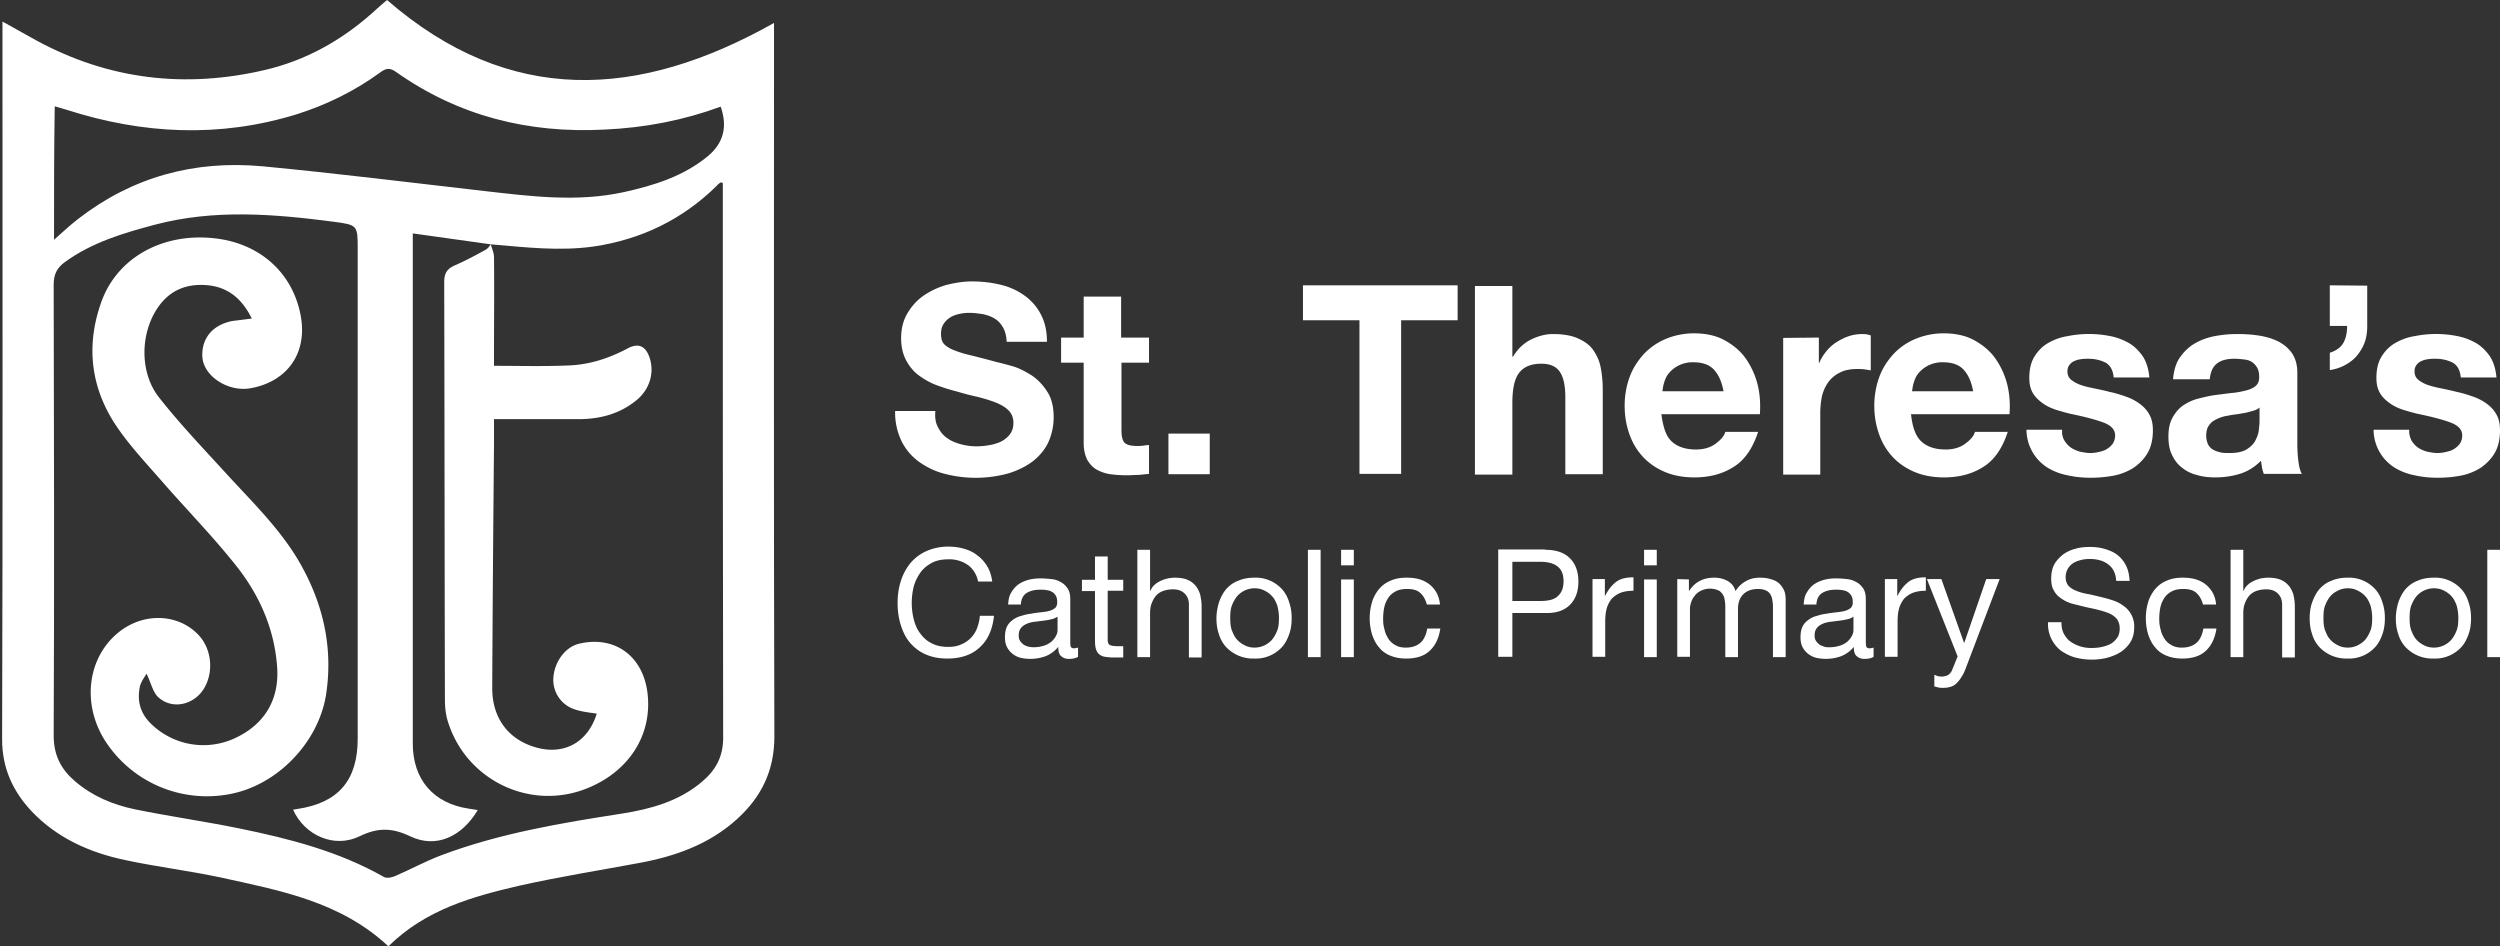
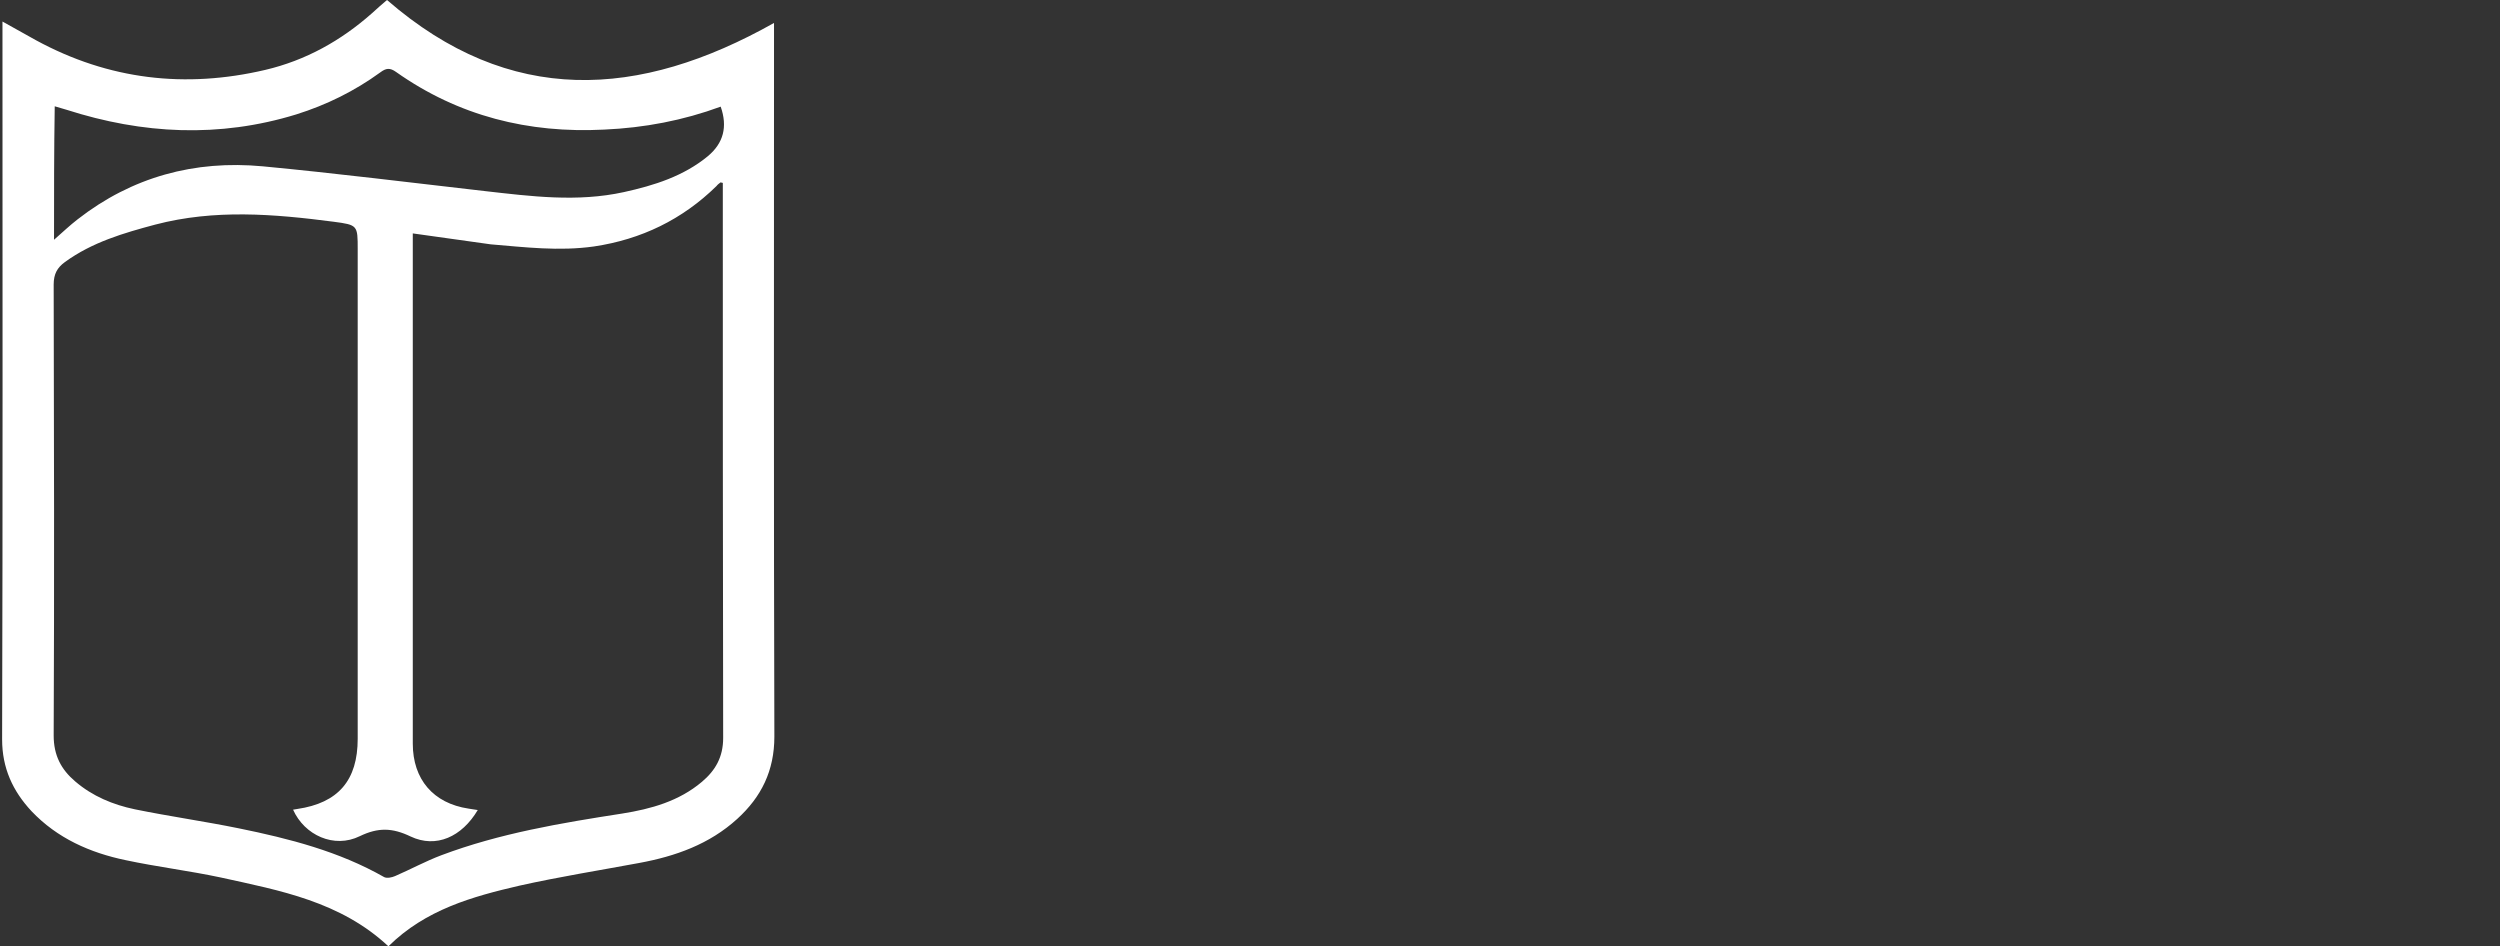
<svg xmlns="http://www.w3.org/2000/svg" viewBox="0 0 708 268">
  <rect x="0" y="0" width="708" height="268" fill="#333333" stroke="none" />
  <g fill-rule="nonzero" fill="none">
    <path d="M110 268c-13.6-12.7-30.7-15.8-47.5-19.5-8.9-1.9-18-3-26.9-4.9-10.1-2.1-19.4-6.2-26.7-13.9C3.6 224 .6 217.5.6 209.4.8 143.1.7 76.8.7 10.5V6.1c3.4 1.9 6.5 3.6 9.5 5.3 20.6 11.2 42.3 13.7 64.9 8.4 11.5-2.7 21.5-8.3 30.3-16.1 1.4-1.3 2.9-2.6 4.2-3.7 34.8 30.2 71.4 28 109.6 6.5v4.1c0 66-.1 132 .1 198 0 9.7-3.7 17.1-10.5 23.3-7.9 7.2-17.5 10.6-27.8 12.5-11.3 2.1-22.6 3.9-33.8 6.4-13.4 3.1-26.7 6.8-37.2 17.2zm29-198.8c-7.2-1-14.4-2-22.1-3.1v144.5c0 10.1 5.8 16.9 15.8 18.4.8.1 1.7.3 2.6.4-4.5 7.6-11.8 10.9-19 7.5-5.2-2.5-9.2-2.6-14.4-.1-7.3 3.6-15.7-.3-18.9-7.5.4-.1.8-.1 1.2-.2 11.6-1.7 17.1-8.1 17.1-19.9V70.6c0-6.8 0-6.9-6.8-7.8-16.9-2.2-33.7-3.6-50.5.8-9 2.4-17.9 5-25.6 10.6-2.2 1.6-3.2 3.4-3.2 6.4.1 42.6.2 85.1 0 127.7 0 5.6 2.1 9.6 6.1 13 4.9 4.2 10.7 6.6 16.9 7.9 9.8 2 19.7 3.4 29.5 5.4 14.2 2.9 28.3 6.5 41.1 13.8.8.4 2.2.1 3.1-.3 4.4-1.9 8.6-4.2 13.1-5.9 16.5-6.2 33.8-9.1 51.2-11.8 8.2-1.3 16.1-3.5 22.6-9 3.8-3.2 6-7 6-12.4-.1-51.3-.1-102.6-.1-153.9v-3.3c-.5-.1-.7-.2-.7-.1-.4.3-.8.6-1.1 1-9.7 9.5-21.3 15.1-34.7 17.1-9.9 1.4-19.6.2-29.2-.6zM15.3 67.9c2.5-2.2 4.5-4.1 6.7-5.8 15.4-12 33.1-16.8 52.4-15 21 2 41.8 4.6 62.8 7 13.2 1.5 26.3 3.2 39.5.3 8.6-1.9 16.9-4.5 23.8-10.2 4.4-3.7 5.6-8.3 3.6-14-10.6 3.9-21.6 6-33 6.5-21.4 1.1-41.2-3.8-58.9-16.3-1.8-1.3-2.9-1.1-4.5.1-7.3 5.3-15.2 9.2-23.8 11.9-21.8 6.7-43.5 5.6-65-1.3-1.1-.3-2.1-.6-3.4-1-.2 12.8-.2 25-.2 37.8z" fill="#ffffff" />
-     <path d="M71.3 90.2c-2.7-5.5-6.6-8.8-12.3-9.4-5.9-.6-10.8 1.2-14.3 6.3-5 7.3-5.2 18.4.3 25.4 5.8 7.4 12.3 14.2 18.6 21.1 8 8.8 16.7 17 22.3 27.6 6 11.2 8.4 23.2 6.4 35.8-2.3 13.5-13.8 25.2-26.8 27.8a34.3 34.3 0 01-35.4-14.5c-7.2-10.8-5.4-24.6 4.1-31.7 7-5.2 16.4-4.7 22 1.2 3.8 4 4.4 10.6 1.5 15.3-2.8 4.5-8.8 5.9-12.7 2.5-1.7-1.4-2.2-4.2-3.5-6.8-.6 1-1.6 2.3-1.9 3.7-.8 4 .1 7.5 3.2 10.5 6.3 6.1 15.5 7.7 23.4 4.2 8.5-3.8 12.9-10.8 12.3-20.1-.7-10.5-4.7-19.9-11-28.1-6.8-8.7-14.6-16.6-21.9-25-4.2-4.8-8.6-9.5-12.2-14.7-7.6-10.9-9.2-23-4.8-35.5 4.3-12.5 16.9-19.7 31.3-18.4 13.1 1.1 22.8 9.4 25.2 21.7 2.1 10.5-3.4 18.8-13.9 20.8-6.5 1.3-13.7-3.4-13.9-9-.2-5.1 2.9-8.9 8.5-10 1.6-.2 3.3-.4 5.5-.7zM139 69.2c.3 1.2.9 2.4.9 3.6.1 9 0 18 0 27.1v3.7c7.2 0 14.1.2 21-.1 6-.2 11.5-2 16.8-4.8 3.1-1.7 5.2-.7 6.3 2.7 1.4 4.4-.1 9.2-4.2 12.3-4.5 3.5-9.7 4.9-15.4 5h-24.5v7.1c-.2 23-.4 46.1-.5 69.1 0 8.5 4.6 14.6 12.5 16.8 7.9 2.2 14.6-1.5 17.1-9.6-2-.3-4-.5-5.9-1.1a8.77 8.77 0 01-6.4-8.8c.2-4.7 3.4-9 7.3-9.9 10.1-2.4 18.2 3.5 19.4 14.2 1.3 11.6-5.2 21.9-17 26.7-16.1 6.6-34.5-2.2-39.6-19-.6-1.9-.8-4.1-.8-6.1-.1-39.4-.1-78.8-.2-118.2 0-2.4.7-3.7 2.9-4.7 3-1.3 5.8-2.8 8.7-4.4.8-.4 1.2-1.1 1.6-1.6z" fill="#ffffff" />
    <g fill="#ffffff">
-       <path d="M265.7 121.1c.6 1.2 1.5 2.3 2.6 3 1.1.8 2.3 1.3 3.8 1.7 1.4.4 2.9.6 4.5.6 1 0 2.2-.1 3.4-.3 1.2-.2 2.3-.5 3.4-1 1-.5 1.9-1.2 2.6-2.1.7-.9 1-2 1-3.3 0-1.4-.5-2.6-1.4-3.5-.9-.9-2.1-1.6-3.6-2.2-1.5-.6-3.2-1.1-5.1-1.6-1.9-.4-3.8-.9-5.8-1.5-2-.5-3.9-1.1-5.8-1.8s-3.6-1.7-5.1-2.8c-1.5-1.1-2.7-2.6-3.6-4.3-.9-1.7-1.4-3.8-1.4-6.2 0-2.7.6-5.1 1.8-7.1 1.2-2 2.7-3.7 4.6-5 1.9-1.3 4-2.3 6.4-3 2.4-.6 4.8-1 7.2-1 2.8 0 5.5.3 8 .9 2.6.6 4.8 1.6 6.8 3s3.6 3.2 4.7 5.3c1.2 2.2 1.8 4.8 1.8 7.9h-11.4c-.1-1.6-.4-2.9-1-4-.6-1-1.3-1.9-2.3-2.5-.9-.6-2-1-3.3-1.3-1.2-.2-2.6-.4-4-.4-.9 0-1.9.1-2.8.3-.9.2-1.8.5-2.6 1s-1.4 1.1-1.9 1.9c-.5.7-.7 1.7-.7 2.8 0 1 .2 1.9.6 2.5.4.6 1.2 1.2 2.4 1.8 1.2.5 2.8 1.1 4.9 1.6 2.1.5 4.8 1.2 8.1 2.1 1 .2 2.4.6 4.2 1.1 1.8.5 3.5 1.4 5.3 2.5 1.7 1.1 3.3 2.7 4.5 4.6 1.3 1.9 1.9 4.4 1.9 7.4 0 2.4-.5 4.7-1.4 6.8-.9 2.1-2.4 3.9-4.2 5.4-1.9 1.5-4.2 2.7-7 3.6a34.83 34.83 0 01-18.2.2c-2.8-.7-5.2-1.9-7.3-3.4-2.1-1.5-3.8-3.5-5-5.9a18.7 18.7 0 01-1.8-8.5h11.4c-.2 1.9.1 3.5.8 4.7zM325.4 95.6v7.1h-7.8v19.1c0 1.8.3 3 .9 3.6.6.6 1.8.9 3.6.9.6 0 1.2 0 1.7-.1s1.1-.1 1.6-.2v8.2l-3 .3c-1.1 0-2.2.1-3.2.1-1.6 0-3.2-.1-4.7-.3-1.5-.2-2.8-.7-3.9-1.3-1.1-.6-2-1.6-2.7-2.8-.6-1.2-1-2.8-1-4.7v-22.8h-6.4v-7.1h6.4V84h10.6v11.6h7.9zM342.6 122.8v11.5h-11.7v-11.5zM369 90.7v-9.9h43.8v9.9h-16v43.5H385V90.7zM428.3 80.9V101h.2c1.3-2.2 3.1-3.9 5.2-4.9 2.1-1 4.1-1.5 6.1-1.5 2.8 0 5.2.4 7 1.2 1.8.8 3.3 1.8 4.3 3.2 1 1.4 1.8 3 2.2 5 .4 2 .6 4.2.6 6.5v23.8h-10.6v-21.8c0-3.2-.5-5.6-1.5-7.1-1-1.6-2.8-2.4-5.3-2.4-2.9 0-5 .9-6.3 2.6-1.3 1.7-1.9 4.6-1.9 8.5v20.3h-10.6V81h10.6v-.1zM473.4 125c1.6 1.5 3.9 2.3 6.9 2.3 2.1 0 4-.5 5.5-1.6s2.5-2.2 2.8-3.4h9.3c-1.5 4.6-3.8 8-6.9 9.9-3.1 2-6.8 3-11.2 3-3 0-5.8-.5-8.2-1.5-2.4-1-4.5-2.4-6.2-4.2-1.7-1.8-3-3.9-3.9-6.4-.9-2.5-1.4-5.2-1.4-8.2 0-2.9.5-5.6 1.4-8.1.9-2.5 2.3-4.6 4-6.5 1.7-1.8 3.8-3.3 6.2-4.3 2.4-1 5.1-1.6 8-1.6 3.3 0 6.2.6 8.6 1.9 2.4 1.3 4.5 3 6 5.1 1.5 2.1 2.7 4.6 3.4 7.3.7 2.7.9 5.6.7 8.6h-27.9c.5 3.7 1.3 6.2 2.9 7.7zm12-20.3c-1.3-1.4-3.2-2.1-5.8-2.1a8.71 8.71 0 00-6.9 3c-.7.8-1.1 1.7-1.4 2.7-.3.9-.4 1.8-.5 2.5h17.3c-.5-2.7-1.4-4.7-2.7-6.1zM515.1 95.6v7.2h.1c.5-1.2 1.2-2.3 2-3.3s1.8-1.9 2.9-2.6c1.1-.7 2.3-1.3 3.5-1.7 1.2-.4 2.5-.6 3.9-.6.7 0 1.5.1 2.3.4v9.9c-.5-.1-1.1-.2-1.8-.3-.7-.1-1.4-.1-2-.1-1.9 0-3.6.3-4.9 1-1.3.6-2.4 1.5-3.3 2.7-.8 1.1-1.4 2.4-1.8 3.9-.3 1.5-.5 3.1-.5 4.9v17.4H505V95.7l10.1-.1zM544.1 125c1.6 1.5 3.9 2.3 6.9 2.3 2.1 0 4-.5 5.5-1.6s2.5-2.2 2.8-3.4h9.3c-1.5 4.6-3.8 8-6.9 9.9-3.1 2-6.8 3-11.2 3-3 0-5.8-.5-8.2-1.5-2.4-1-4.5-2.4-6.2-4.2-1.7-1.8-3-3.9-3.9-6.4-.9-2.5-1.4-5.2-1.4-8.2 0-2.9.5-5.6 1.4-8.1.9-2.5 2.3-4.6 4-6.5 1.7-1.8 3.8-3.3 6.2-4.3 2.4-1 5.1-1.6 8-1.6 3.3 0 6.2.6 8.6 1.9 2.4 1.3 4.5 3 6 5.1 1.5 2.1 2.7 4.6 3.4 7.3.7 2.7.9 5.6.7 8.6h-27.9c.4 3.7 1.3 6.2 2.9 7.7zm12-20.3c-1.3-1.4-3.2-2.1-5.8-2.1a8.71 8.71 0 00-6.9 3c-.7.8-1.1 1.7-1.4 2.7-.3.9-.4 1.8-.5 2.5h17.3c-.5-2.7-1.4-4.7-2.7-6.1zM584.6 124.7c.5.8 1.1 1.5 1.8 2s1.6.9 2.6 1.2c1 .2 2 .4 3 .4.7 0 1.5-.1 2.4-.3.8-.2 1.6-.4 2.2-.8.7-.4 1.2-.9 1.7-1.5.4-.6.7-1.4.7-2.4 0-1.6-1.1-2.8-3.2-3.6-2.1-.8-5.1-1.6-8.9-2.4-1.5-.3-3.1-.8-4.5-1.2-1.5-.5-2.8-1.1-3.9-1.9-1.1-.8-2.1-1.7-2.8-2.9-.7-1.2-1-2.6-1-4.3 0-2.5.5-4.5 1.5-6.1 1-1.6 2.3-2.9 3.9-3.8 1.6-.9 3.4-1.6 5.4-1.9a30.78 30.78 0 0112.2 0c2 .4 3.7 1.1 5.3 2 1.5.9 2.8 2.2 3.9 3.8 1 1.6 1.6 3.6 1.8 5.9h-10.1c-.2-2-.9-3.4-2.3-4.2-1.4-.7-3-1.1-4.9-1.1-.6 0-1.2 0-1.9.1s-1.3.2-1.9.5c-.6.2-1.1.6-1.5 1.1-.4.5-.6 1.1-.6 1.9 0 .9.3 1.7 1 2.3.7.6 1.6 1.1 2.7 1.5 1.1.4 2.4.7 3.9 1 1.4.3 2.9.6 4.4 1 1.5.3 3.1.8 4.5 1.3 1.5.5 2.8 1.2 3.9 2s2.1 1.8 2.8 3.1c.7 1.2 1 2.7 1 4.5 0 2.5-.5 4.7-1.5 6.4-1 1.7-2.4 3.1-4 4.2-1.6 1-3.5 1.8-5.6 2.2-2.1.4-4.3.6-6.5.6s-4.4-.2-6.6-.7c-2.1-.4-4.1-1.2-5.7-2.2a12.77 12.77 0 01-5.9-10.7H584c-.1 1.2.1 2.1.6 3zM615.4 107.5c.2-2.5.8-4.6 1.9-6.2 1.1-1.6 2.5-3 4.2-4 1.7-1 3.6-1.7 5.7-2.1 2.1-.4 4.2-.6 6.4-.6 1.9 0 3.9.1 5.9.4 2 .3 3.8.8 5.5 1.6 1.6.8 3 1.9 4 3.3s1.6 3.3 1.6 5.6v20.1c0 1.7.1 3.4.3 5 .2 1.6.5 2.8 1 3.6h-10.8c-.2-.6-.4-1.2-.5-1.8l-.3-1.9c-1.7 1.7-3.7 3-6 3.7-2.3.7-4.6 1-7 1-1.8 0-3.6-.2-5.2-.7-1.6-.4-3-1.1-4.2-2.1-1.2-.9-2.1-2.1-2.8-3.6-.7-1.4-1-3.2-1-5.2 0-2.2.4-4 1.2-5.4.8-1.4 1.8-2.6 3-3.4 1.2-.8 2.6-1.5 4.2-1.9 1.6-.4 3.2-.8 4.7-1l4.7-.6c1.5-.1 2.9-.4 4.1-.7 1.2-.3 2.1-.7 2.8-1.3.7-.6 1-1.4 1-2.5s-.2-2.1-.6-2.7c-.4-.7-.9-1.2-1.5-1.6-.6-.4-1.3-.6-2.2-.7-.8-.1-1.7-.2-2.7-.2-2.1 0-3.7.4-4.9 1.3-1.2.9-1.9 2.4-2.1 4.5h-10.4v.1zm24.5 7.9c-.4.4-1 .7-1.7.9-.7.2-1.4.4-2.2.6-.8.1-1.6.3-2.4.4-.8.1-1.7.2-2.5.4a10.55 10.55 0 00-4.4 1.6c-.6.4-1 1-1.4 1.6-.3.6-.5 1.5-.5 2.5 0 .9.2 1.7.5 2.4.3.6.8 1.2 1.4 1.5.6.4 1.3.6 2.1.8.8.2 1.6.2 2.5.2 2.1 0 3.7-.3 4.9-1 1.1-.7 2-1.5 2.5-2.5s.9-2 1-3c.1-1 .2-1.8.2-2.4v-4zM670.4 80.9v11.4c0 1.6-.2 3.2-.7 4.6-.5 1.4-1.3 2.7-2.2 3.8-.9 1.1-2.1 2-3.4 2.7-1.3.7-2.8 1.2-4.3 1.4v-4.9c1.9-.6 3.2-1.6 3.9-2.9.7-1.3 1-2.8 1-4.7h-4.9V80.8l10.6.1zM682.9 124.7c.5.8 1.1 1.5 1.8 2s1.6.9 2.6 1.2c1 .2 2 .4 3 .4.7 0 1.5-.1 2.4-.3.8-.2 1.6-.4 2.2-.8.7-.4 1.2-.9 1.7-1.5.4-.6.7-1.4.7-2.4 0-1.6-1.1-2.8-3.2-3.6-2.1-.8-5.1-1.6-8.9-2.4-1.5-.3-3.1-.8-4.5-1.2-1.5-.5-2.8-1.1-3.9-1.9-1.1-.8-2.1-1.7-2.8-2.9-.7-1.2-1-2.6-1-4.3 0-2.5.5-4.5 1.5-6.1 1-1.6 2.3-2.9 3.9-3.8 1.6-.9 3.4-1.6 5.4-1.9a30.78 30.78 0 0112.2 0c2 .4 3.7 1.1 5.3 2 1.5.9 2.8 2.2 3.9 3.8 1 1.6 1.6 3.6 1.8 5.9h-10.1c-.2-2-.9-3.4-2.3-4.2-1.4-.7-3-1.1-4.9-1.1-.6 0-1.2 0-1.9.1s-1.3.2-1.9.5c-.6.2-1.1.6-1.5 1.1-.4.5-.6 1.1-.6 1.9 0 .9.3 1.7 1 2.3.7.6 1.6 1.1 2.7 1.5 1.1.4 2.4.7 3.9 1 1.4.3 2.9.6 4.4 1 1.5.3 3.1.8 4.5 1.3 1.5.5 2.8 1.2 3.9 2s2.1 1.8 2.8 3.1c.7 1.2 1 2.7 1 4.5 0 2.5-.5 4.7-1.5 6.4-1 1.7-2.4 3.1-4 4.2-1.6 1-3.5 1.8-5.6 2.2-2.1.4-4.3.6-6.5.6s-4.4-.2-6.6-.7c-2.1-.4-4.1-1.2-5.7-2.2a12.77 12.77 0 01-5.9-10.7h10.1c-.1 1.2.2 2.1.6 3z" />
-     </g>
+       </g>
    <g fill="#ffffff">
-       <path d="M274.1 160a9.16 9.16 0 00-5.5-1.6c-1.8 0-3.4.3-4.7 1-1.3.7-2.4 1.6-3.2 2.7-.8 1.1-1.5 2.5-1.9 3.9a19.35 19.35 0 000 9.5c.4 1.5 1 2.9 1.9 4 .8 1.1 1.9 2.1 3.2 2.7 1.3.7 2.9 1 4.7 1 1.3 0 2.5-.2 3.6-.7a8 8 0 004.5-4.6c.4-1.1.7-2.2.8-3.5h4c-.4 3.8-1.7 6.8-4 8.9-2.2 2.1-5.3 3.2-9.2 3.2-2.4 0-4.4-.4-6.2-1.2-1.8-.8-3.2-1.9-4.4-3.3-1.2-1.4-2-3.1-2.6-5-.6-1.9-.9-4-.9-6.2s.3-4.3.9-6.2c.6-1.9 1.5-3.6 2.7-5.1 1.2-1.4 2.7-2.6 4.5-3.4 1.8-.8 3.9-1.3 6.2-1.3 1.6 0 3.1.2 4.5.6 1.4.4 2.7 1 3.8 1.9 1.1.8 2 1.8 2.8 3.1.7 1.2 1.2 2.7 1.4 4.3h-4c-.4-2-1.4-3.6-2.9-4.7zM305.3 186c-.6.4-1.5.6-2.6.6-.9 0-1.7-.3-2.2-.8-.6-.5-.8-1.4-.8-2.6-1 1.2-2.1 2-3.5 2.6a12.65 12.65 0 01-7.1.5 6 6 0 01-3.9-3c-.4-.8-.6-1.7-.6-2.8 0-1.2.2-2.3.6-3.1.4-.8 1-1.4 1.7-1.9s1.5-.9 2.4-1.1c.9-.3 1.8-.5 2.7-.6 1-.2 1.9-.3 2.8-.4.9-.1 1.7-.2 2.4-.4s1.2-.5 1.6-.8c.4-.4.6-.9.6-1.6 0-.8-.1-1.4-.4-1.9-.3-.5-.7-.9-1.1-1.1-.5-.3-1-.4-1.6-.5-.6-.1-1.2-.1-1.7-.1-1.5 0-2.8.3-3.8.9-1 .6-1.6 1.7-1.7 3.3h-3.6c.1-1.4.3-2.5.9-3.4.5-.9 1.2-1.7 2-2.3.9-.6 1.8-1 2.9-1.3 1.1-.3 2.3-.4 3.5-.4 1 0 2 .1 3 .2s1.9.4 2.7.9c.8.4 1.4 1.1 1.9 1.8.5.8.7 1.8.7 3.1v11.3c0 .8 0 1.5.1 1.9.1.4.4.6 1 .6.3 0 .7-.1 1.1-.2v2.6zm-5.9-11.3c-.5.3-1.1.6-1.8.7-.7.2-1.5.3-2.3.4l-2.4.3c-.8.1-1.6.3-2.2.6-.7.3-1.2.7-1.6 1.2-.4.5-.6 1.2-.6 2.1 0 .6.1 1.1.4 1.5.2.4.6.7.9 1 .4.3.8.4 1.3.6.5.1 1 .2 1.6.2 1.2 0 2.2-.2 3.1-.5.9-.3 1.5-.7 2.1-1.2.5-.5.9-1 1.2-1.6.3-.6.4-1.1.4-1.6v-3.7h-.1zM318.1 164.1v3.2h-4.4V181c0 .4 0 .8.1 1 .1.2.2.5.4.6.2.1.5.2.8.3.4 0 .8.1 1.4.1h1.7v3.2h-2.8c-.9 0-1.7-.1-2.4-.2s-1.2-.4-1.6-.7c-.4-.3-.7-.8-.9-1.4-.2-.6-.3-1.4-.3-2.5v-14h-3.7v-3.2h3.7v-6.6h3.6v6.6h4.4v-.1zM325.7 155.7v11.6h.1c.3-.7.7-1.3 1.2-1.7.5-.5 1.1-.8 1.7-1.1.6-.3 1.3-.5 2-.7.7-.1 1.4-.2 2-.2 1.4 0 2.7.2 3.6.6 1 .4 1.7 1 2.3 1.7.6.7 1 1.6 1.3 2.5.2 1 .4 2.1.4 3.3v14.5h-3.6v-14.9c0-1.4-.4-2.4-1.2-3.2-.8-.8-1.9-1.2-3.3-1.2-1.1 0-2.1.2-2.9.5-.8.3-1.5.8-2 1.4-.5.6-.9 1.4-1.2 2.2-.3.8-.4 1.8-.4 2.7v12.4h-3.6v-30.4h3.6zM345.2 170.6c.5-1.4 1.1-2.6 2-3.7.9-1 2-1.9 3.4-2.4 1.3-.6 2.9-.9 4.6-.9a10.03 10.03 0 017.9 3.3c.9 1 1.6 2.3 2 3.7.5 1.4.7 2.9.7 4.5s-.2 3.1-.7 4.5c-.5 1.4-1.1 2.6-2 3.6a10.03 10.03 0 01-7.9 3.3 10.46 10.46 0 01-8-3.3c-.9-1-1.6-2.2-2-3.6-.5-1.4-.7-2.9-.7-4.5s.3-3.1.7-4.5zm3.7 8c.4 1 .8 1.9 1.5 2.6.6.7 1.4 1.2 2.2 1.6.8.4 1.7.6 2.7.6a6.6 6.6 0 004.9-2.2c.6-.7 1.1-1.6 1.5-2.6.4-1 .5-2.2.5-3.6s-.2-2.5-.5-3.6c-.4-1-.8-1.9-1.5-2.6-.6-.7-1.4-1.2-2.2-1.6-.8-.4-1.7-.6-2.7-.6a6.6 6.6 0 00-4.9 2.2c-.6.7-1.1 1.6-1.5 2.6-.4 1-.5 2.2-.5 3.6s.1 2.6.5 3.6zM374 155.7v30.4h-3.6v-30.4zM379.8 160.1v-4.4h3.6v4.4h-3.6zm3.6 4v22h-3.6v-22h3.6zM402.2 167.9c-.9-.8-2.1-1.1-3.7-1.1-1.3 0-2.4.2-3.3.7-.9.5-1.6 1.1-2.1 1.9-.5.8-.9 1.7-1.1 2.7-.2 1-.3 2.1-.3 3.2 0 1 .1 2 .4 3 .2 1 .6 1.8 1.1 2.6.5.8 1.2 1.4 2 1.8.8.5 1.8.7 2.9.7 1.8 0 3.2-.5 4.2-1.4 1-.9 1.6-2.3 1.9-4h3.7c-.4 2.7-1.4 4.8-3 6.3s-3.8 2.2-6.7 2.2c-1.7 0-3.2-.3-4.4-.8-1.3-.5-2.4-1.3-3.2-2.3-.9-1-1.5-2.2-2-3.6a16.3 16.3 0 01-.1-9.1c.4-1.4 1.1-2.7 1.9-3.7.9-1.1 1.9-1.9 3.3-2.5 1.3-.6 2.8-.9 4.6-.9 1.2 0 2.4.1 3.5.4 1.1.3 2.1.8 2.9 1.4.8.6 1.5 1.4 2.1 2.4.5.9.9 2.1 1 3.4h-3.7c-.4-1.4-1-2.5-1.9-3.3zM437.6 155.7c3.1 0 5.4.8 7 2.4 1.6 1.6 2.4 3.8 2.4 6.6s-.8 5-2.4 6.6c-1.6 1.6-3.9 2.4-7 2.3h-9.3V186h-4v-30.4h13.3v.1zm-1.4 14.5c2.3 0 4-.4 5-1.4 1.1-1 1.6-2.4 1.6-4.2 0-1.8-.5-3.2-1.6-4.1-1.1-.9-2.7-1.4-5-1.4h-7.9v11.1h7.9zM454.5 164.1v4.6h.1c.9-1.8 2-3.1 3.2-4 1.3-.9 2.9-1.2 4.8-1.2v3.8c-1.4 0-2.7.2-3.7.6-1 .4-1.8 1-2.5 1.7-.6.8-1.1 1.7-1.4 2.8-.3 1.1-.4 2.3-.4 3.8v9.8H451v-22h3.5v.1zM465.6 160.1v-4.4h3.6v4.4h-3.6zm3.6 4v22h-3.6v-22h3.6zM478.3 164.1v3.2h.1c1.6-2.5 4-3.7 7.1-3.7 1.4 0 2.6.3 3.7.9 1.1.6 1.9 1.5 2.3 2.9a7.8 7.8 0 012.9-2.8c1.2-.7 2.5-1 4-1 1.1 0 2.1.1 3 .4.9.2 1.7.6 2.3 1.1.6.5 1.1 1.2 1.5 2 .4.8.5 1.8.5 2.9v16.1h-3.6v-14.4c0-.7-.1-1.3-.2-1.9-.1-.6-.3-1.1-.6-1.6-.3-.4-.7-.8-1.3-1-.6-.3-1.3-.4-2.1-.4-1.8 0-3.2.5-4.2 1.5s-1.5 2.4-1.5 4.1v13.7h-3.6v-14.4c0-.7-.1-1.4-.2-2-.1-.6-.3-1.1-.7-1.6-.3-.4-.7-.8-1.3-1a5.92 5.92 0 00-4.7.2c-.8.4-1.4.9-1.8 1.5-.5.6-.8 1.2-1 1.9-.2.6-.3 1.2-.3 1.6V186H475v-22l3.3.1zM530.6 186c-.6.4-1.5.6-2.6.6-.9 0-1.7-.3-2.2-.8-.6-.5-.8-1.4-.8-2.6-1 1.2-2.1 2-3.5 2.6a12.65 12.65 0 01-7.1.5 6 6 0 01-3.9-3c-.4-.8-.6-1.7-.6-2.8 0-1.2.2-2.3.6-3.1.4-.8 1-1.4 1.7-1.9s1.5-.9 2.4-1.1c.9-.3 1.8-.5 2.7-.6 1-.2 1.9-.3 2.8-.4.9-.1 1.7-.2 2.4-.4s1.2-.5 1.6-.8c.4-.4.6-.9.6-1.6 0-.8-.1-1.4-.4-1.9-.3-.5-.7-.9-1.1-1.1-.5-.3-1-.4-1.6-.5-.6-.1-1.2-.1-1.7-.1-1.5 0-2.8.3-3.8.9-1 .6-1.6 1.7-1.7 3.3h-3.6c.1-1.4.3-2.5.9-3.4.5-.9 1.2-1.7 2-2.3.9-.6 1.8-1 2.9-1.3 1.1-.3 2.3-.4 3.5-.4 1 0 2 .1 3 .2s1.9.4 2.7.9c.8.4 1.4 1.1 1.9 1.8.5.8.7 1.8.7 3.1v11.3c0 .8 0 1.5.1 1.9.1.4.4.6 1 .6.3 0 .7-.1 1.1-.2v2.6zm-5.8-11.3c-.5.3-1 .6-1.8.7-.7.2-1.5.3-2.3.4l-2.4.3c-.8.1-1.6.3-2.2.6-.7.3-1.2.7-1.6 1.2-.4.5-.6 1.2-.6 2.1 0 .6.1 1.1.4 1.5.2.4.6.7.9 1 .4.3.8.4 1.3.6.5.2 1 .2 1.6.2 1.2 0 2.2-.2 3.1-.5.9-.3 1.5-.7 2.1-1.2.5-.5.9-1 1.2-1.6.3-.6.4-1.1.4-1.6v-3.7h-.1zM537.3 164.1v4.6h.1c.9-1.8 2-3.1 3.2-4 1.3-.9 2.9-1.2 4.8-1.2v3.8c-1.4 0-2.7.2-3.7.6-1 .4-1.8 1-2.5 1.7-.6.8-1.1 1.7-1.4 2.8-.3 1.1-.4 2.3-.4 3.8v9.8h-3.6v-22h3.5v.1zM556.8 189c-.4 1.1-.8 2-1.3 2.7-.4.7-.9 1.3-1.4 1.8-.5.5-1 .8-1.7 1-.6.2-1.3.3-2.1.3-.4 0-.9 0-1.3-.1l-1.2-.3v-3.3c.3.1.7.3 1.1.4.4.1.8.1 1 .1.7 0 1.4-.2 1.9-.5.5-.4.9-.9 1.1-1.5l1.5-3.7-8.7-21.9h4.1l6.4 18h.1l6.2-18h3.8l-9.5 25zM597 159.8c-1.3-1-3.1-1.5-5.2-1.5-.8 0-1.7.1-2.5.3-.8.2-1.6.5-2.2.9a4.63 4.63 0 00-2.1 4.1c0 .9.3 1.7.8 2.3.6.6 1.3 1.1 2.2 1.4.9.4 2 .7 3.1.9 1.2.2 2.3.5 3.6.8 1.2.3 2.4.6 3.6 1 1.2.4 2.2.9 3.1 1.6a7 7 0 013 6.2c0 1.6-.4 3-1.1 4.1-.7 1.1-1.7 2.1-2.8 2.8-1.1.7-2.4 1.2-3.8 1.6a18.57 18.57 0 01-9-.1c-1.5-.4-2.8-1.1-4-1.9a9.58 9.58 0 01-3.7-8.1h3.8c0 1.3.2 2.4.7 3.3.5.9 1.1 1.7 2 2.3a10.17 10.17 0 006.1 1.7c.9 0 1.8-.1 2.7-.3.9-.2 1.8-.5 2.5-.9s1.3-1 1.8-1.7.7-1.6.7-2.7c0-1-.3-1.9-.8-2.6-.6-.7-1.3-1.2-2.2-1.6-.9-.4-2-.7-3.1-1-1.2-.3-2.3-.5-3.6-.8l-3.6-.9c-1.2-.3-2.2-.8-3.1-1.4-.9-.6-1.7-1.3-2.2-2.3-.6-.9-.8-2.1-.8-3.5 0-1.5.3-2.9.9-4 .6-1.1 1.5-2 2.5-2.8 1-.7 2.2-1.3 3.5-1.6 1.3-.4 2.7-.5 4.1-.5 1.6 0 3 .2 4.3.6 1.3.4 2.5.9 3.5 1.7 1 .8 1.8 1.8 2.4 3 .6 1.2.9 2.6 1 4.3h-3.8c-.1-2.1-.9-3.7-2.3-4.7zM622 167.9c-.9-.8-2.1-1.1-3.7-1.1-1.3 0-2.4.2-3.3.7-.9.5-1.6 1.1-2.1 1.9-.5.8-.9 1.7-1.1 2.7-.2 1-.3 2.1-.3 3.2 0 1 .1 2 .4 3 .2 1 .6 1.8 1.1 2.6.5.8 1.2 1.4 2 1.8.8.5 1.8.7 2.9.7 1.8 0 3.2-.5 4.2-1.4 1-.9 1.6-2.3 1.9-4h3.7c-.4 2.7-1.4 4.8-3 6.3s-3.8 2.2-6.7 2.2c-1.7 0-3.2-.3-4.4-.8-1.3-.5-2.4-1.3-3.2-2.3-.9-1-1.5-2.2-2-3.6a16.3 16.3 0 01-.1-9.1c.4-1.4 1.1-2.7 1.9-3.7.9-1.1 1.9-1.9 3.3-2.5 1.3-.6 2.8-.9 4.6-.9 1.2 0 2.4.1 3.5.4 1.1.3 2.1.8 2.9 1.4.8.6 1.5 1.4 2.1 2.4.5.9.9 2.1 1 3.4h-3.7c-.4-1.4-1-2.5-1.9-3.3zM635.3 155.7v11.6h.1c.3-.7.7-1.3 1.2-1.7.5-.5 1.1-.8 1.7-1.1.6-.3 1.3-.5 2-.7.7-.1 1.4-.2 2-.2 1.4 0 2.7.2 3.6.6 1 .4 1.7 1 2.3 1.7.6.7 1 1.6 1.3 2.5.2 1 .4 2.1.4 3.3v14.5h-3.6v-14.9c0-1.4-.4-2.4-1.2-3.2-.8-.8-1.9-1.2-3.3-1.2-1.1 0-2.1.2-2.9.5-.8.3-1.5.8-2 1.4-.5.6-.9 1.4-1.2 2.2-.3.8-.4 1.8-.4 2.7v12.4h-3.6v-30.4h3.6zM654.8 170.6c.5-1.4 1.1-2.6 2-3.7.9-1 2-1.9 3.4-2.4 1.3-.6 2.9-.9 4.6-.9a10.03 10.03 0 017.9 3.3c.9 1 1.6 2.3 2 3.7.5 1.4.7 2.9.7 4.5s-.2 3.1-.7 4.5c-.5 1.4-1.1 2.6-2 3.6a10.03 10.03 0 01-7.9 3.3 10.46 10.46 0 01-8-3.3c-.9-1-1.6-2.2-2-3.6-.5-1.4-.7-2.9-.7-4.5s.2-3.1.7-4.5zm3.7 8c.4 1 .8 1.9 1.5 2.6.6.7 1.4 1.2 2.2 1.6.8.4 1.7.6 2.7.6 1 0 1.8-.2 2.7-.6.8-.4 1.6-.9 2.2-1.6.6-.7 1.1-1.6 1.5-2.6.4-1 .5-2.2.5-3.6s-.2-2.5-.5-3.6c-.4-1-.8-1.9-1.5-2.6-.6-.7-1.4-1.2-2.2-1.6-.8-.4-1.7-.6-2.7-.6-1 0-1.8.2-2.7.6-.8.4-1.6.9-2.2 1.6-.6.7-1.1 1.6-1.5 2.6-.4 1-.5 2.2-.5 3.6s.1 2.6.5 3.6zM679.2 170.6c.5-1.4 1.1-2.6 2-3.7.9-1 2-1.9 3.4-2.4 1.3-.6 2.9-.9 4.6-.9a10.03 10.03 0 017.9 3.3c.9 1 1.6 2.3 2 3.7.5 1.4.7 2.9.7 4.5s-.2 3.1-.7 4.5c-.5 1.4-1.1 2.6-2 3.6a10.03 10.03 0 01-7.9 3.3 10.46 10.46 0 01-8-3.3c-.9-1-1.6-2.2-2-3.6-.5-1.4-.7-2.9-.7-4.5s.3-3.1.7-4.5zm3.7 8c.4 1 .8 1.9 1.5 2.6.6.7 1.4 1.2 2.2 1.6.8.4 1.7.6 2.7.6a6.6 6.6 0 004.9-2.2c.6-.7 1.1-1.6 1.5-2.6.4-1 .5-2.2.5-3.6s-.2-2.5-.5-3.6c-.4-1-.8-1.9-1.5-2.6-.6-.7-1.4-1.2-2.2-1.6-.8-.4-1.7-.6-2.7-.6a6.6 6.6 0 00-4.9 2.2c-.6.7-1.1 1.6-1.5 2.6-.4 1-.5 2.2-.5 3.6s.1 2.6.5 3.6zM708 155.7v30.4h-3.6v-30.4z" />
-     </g>
+       </g>
  </g>
</svg>